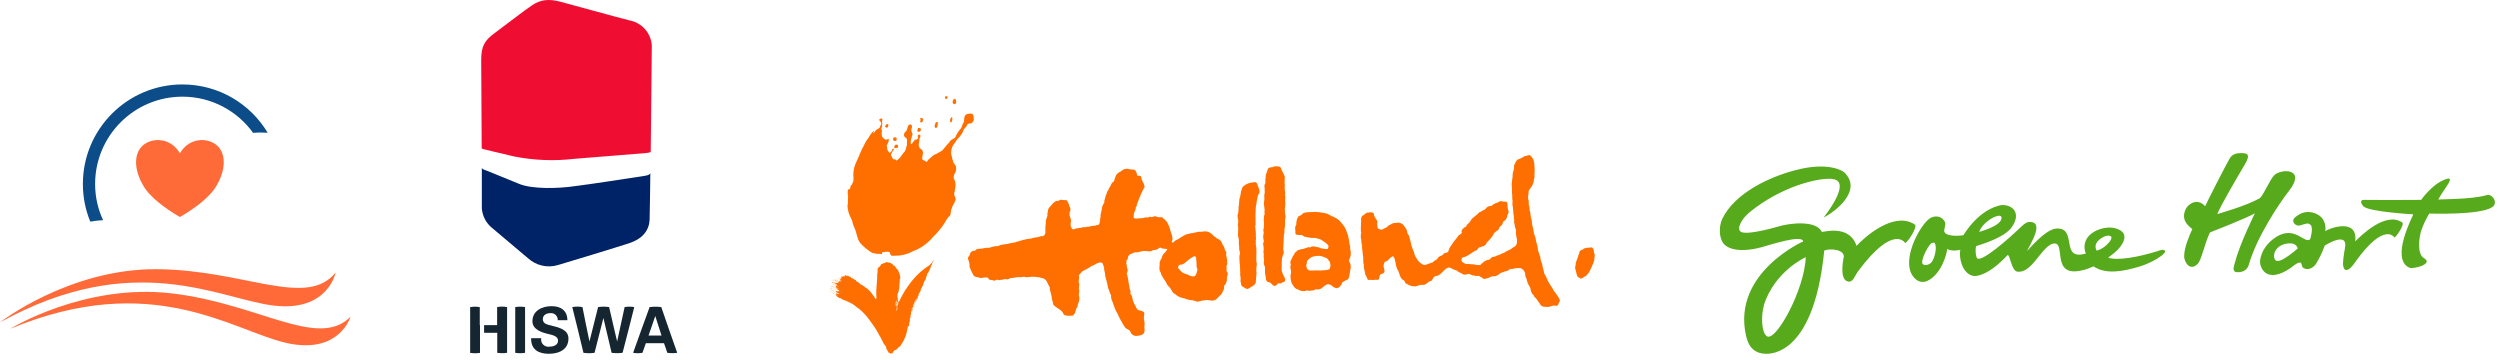
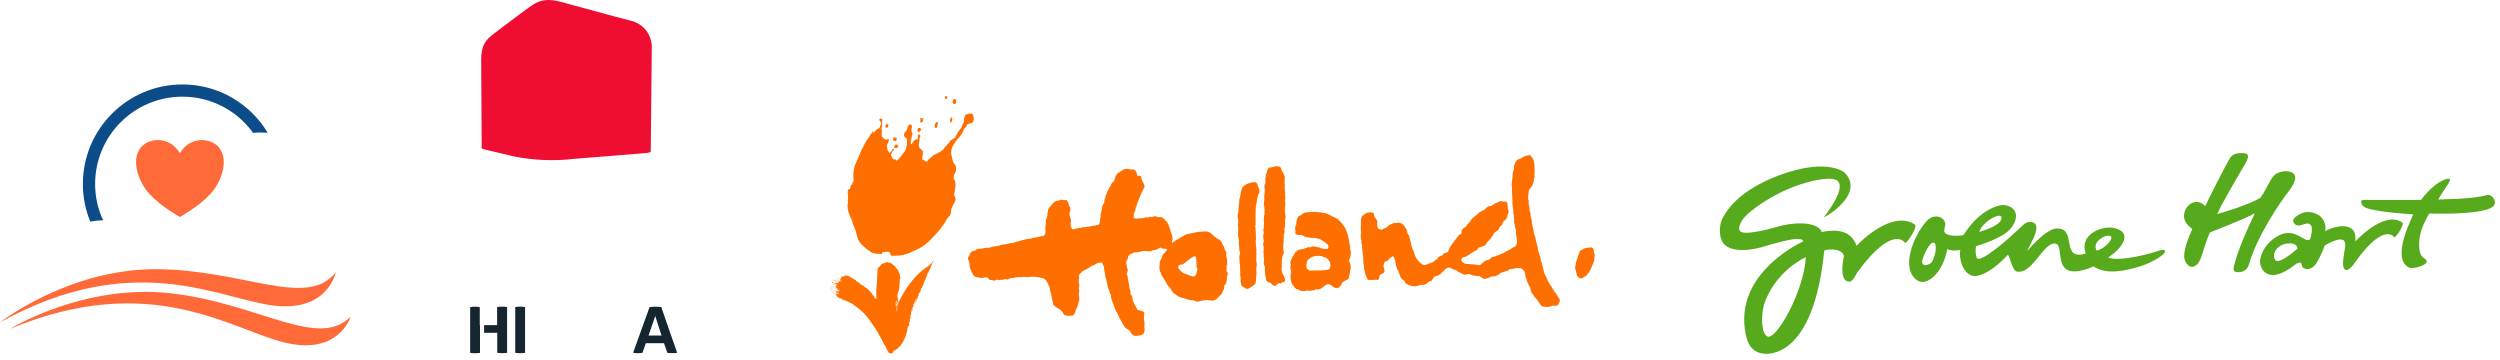
<svg xmlns="http://www.w3.org/2000/svg" xmlns:ns1="http://www.serif.com/" width="100%" height="100%" viewBox="0 0 340 49" version="1.1" xml:space="preserve" style="fill-rule:evenodd;clip-rule:evenodd;stroke-linejoin:round;stroke-miterlimit:2;">
  <g id="Logo-s" ns1:id="Logo's">
    <g>
      <g id="Laag_2">
        <g id="Laag_1-2">
          <path d="M65.51,20.157c-0,0 -0.067,-9.72 -0.067,-12.039c-0,-1.954 0.577,-2.685 1.79,-3.59c3.917,-2.935 3.599,-2.743 5.062,-3.763c1.232,-0.866 2.396,-0.943 4.023,-0.5c8.488,2.31 7.314,1.992 9.383,2.531c1.655,0.337 2.877,1.771 2.945,3.455c-0,1.309 -0.145,14.359 -0.145,14.359c0,-0 0,0.135 -0.538,0.192c-0.539,0.068 -7.738,0.616 -9.865,0.799c-2.704,0.318 -5.437,0.212 -8.113,-0.308c-2.81,-0.654 -3.744,-0.895 -4.119,-0.982c-0.366,-0.086 -0.356,-0.154 -0.356,-0.154Z" style="fill:#f00d32;fill-rule:nonzero;" />
-           <path d="M65.529,22.794l0,5.525c0.068,0.981 0.51,1.895 1.242,2.55l5.052,4.263c1.107,1.001 2.656,1.348 4.09,0.905c1.521,-0.452 8.007,-2.416 9.663,-2.964c1.655,-0.549 2.723,-1.598 2.771,-3.263c0.049,-1.665 0.097,-6.275 0.097,-6.275c-0,0 -0,0.26 -0.732,0.376c-9.191,1.415 -7.68,1.135 -9.672,1.424c-1.992,0.289 -5.591,0.433 -7.439,-0.327c-4.754,-1.954 -4.571,-1.857 -4.822,-1.954c-0.25,-0.096 -0.25,-0.26 -0.25,-0.26Z" style="fill:#026;fill-rule:nonzero;" />
          <path d="M71.409,47.98c-0.442,0.077 -0.895,0.077 -1.337,0l-0,-6.217c0.442,-0.077 0.895,-0.077 1.337,0l0,6.217Z" style="fill:#152631;fill-rule:nonzero;" />
-           <path d="M75.856,43.534c0.019,-0.51 -0.376,-0.934 -0.886,-0.953c-0.048,0 -0.106,0 -0.154,0.01c-0.491,-0 -0.991,0.26 -0.991,0.799c-0,0.654 0.606,0.75 1.145,0.885c0.943,0.241 2.339,0.51 2.339,1.761c-0,1.55 -1.347,2.079 -2.685,2.079c-1.338,-0 -2.435,-0.549 -2.387,-2.117l1.367,-0c-0.097,0.539 0.259,1.049 0.798,1.145c0.077,0.019 0.164,0.019 0.251,0.01c0.529,-0 1.241,-0.164 1.241,-0.828c0,-0.664 -0.885,-0.78 -1.424,-0.924c-0.866,-0.212 -2.06,-0.616 -2.06,-1.713c0,-1.424 1.309,-2.05 2.608,-2.05c1.309,0 2.146,0.654 2.146,1.906l-1.308,-0l-0,-0.01Z" style="fill:#152631;fill-rule:nonzero;" />
-           <path d="M81.341,41.763c0.501,-0.077 1.001,-0.077 1.502,0c-0,0.068 1.087,4.677 1.087,4.677c0,0 1.001,-4.609 1.02,-4.677c0.433,-0.077 0.876,-0.077 1.309,0c0,0.068 -1.559,6.14 -1.588,6.217c-0.491,0.068 -0.991,0.068 -1.492,0l-1.116,-4.735c0,0 -1.184,4.658 -1.203,4.735c-0.5,0.077 -1.01,0.077 -1.511,0c0,-0.077 -1.492,-6.14 -1.52,-6.217c0.461,-0.086 0.923,-0.086 1.385,0c0,0.087 0.953,4.677 0.953,4.677c-0.009,0.01 1.145,-4.6 1.174,-4.677Z" style="fill:#152631;fill-rule:nonzero;" />
          <path d="M86.105,47.98c0,-0.067 2.223,-6.159 2.242,-6.217c0.53,-0.067 1.059,-0.067 1.588,0c0,0.068 2.137,6.14 2.166,6.217c-0.443,0.068 -0.895,0.068 -1.348,0c0,-0.058 -0.452,-1.309 -0.452,-1.309l-2.464,0l-0.462,1.309c-0.413,0.077 -0.846,0.077 -1.27,0Zm3.859,-2.348l-0.847,-2.656l-0.914,2.656l1.761,-0Z" style="fill:#152631;fill-rule:nonzero;" />
          <path d="M67.608,41.763l-0,2.454l-1.771,0l0,1.04l1.79,-0l0,2.723c0.443,0.068 0.895,0.068 1.338,0l-0,-6.217c-0.452,-0.086 -0.914,-0.086 -1.357,0Z" style="fill:#152631;fill-rule:nonzero;" />
          <path d="M65.25,44.217l0,-2.444c-0.433,-0.087 -0.876,-0.087 -1.309,-0l0,6.217c0.443,0.067 0.895,0.067 1.338,-0l-0,-3.773l-0.029,0Z" style="fill:#152631;fill-rule:nonzero;" />
        </g>
      </g>
    </g>
    <path d="M125.606,39.269l0,0.069l0,-0.069m-0.416,0.728l-0.035,0c-0.017,0.018 -0.017,0.035 0,0.035l0.035,-0c0.017,-0 0,-0.035 0,-0.035m-1.231,3.331c-0,-0 -0.018,0.017 -0.018,0.052l0,0.052l0,-0.018c0,-0.017 0,0 0,0c0,0 0.018,0 0.018,-0.034c-0,-0.035 -0,-0.035 -0.018,-0.035l0,-0.035m-0.017,-0.121c-0,-0 -0.017,-0 -0.017,0.034l-0,0.035c-0,0 0.017,0 0.017,-0.035l-0,-0.034m-10.199,-2.966c-0,-0.018 -0.035,-0.035 -0.035,-0.052l-0,0.052l0.035,-0Zm-0.191,-1.822l-0.07,0c-0.017,-0.017 -0.034,-0.017 -0.052,-0.034l-0.052,-0l0,0.086l0.035,-0.034c0.017,0.017 0.035,0.017 0.052,0.017l0.087,0l-0,-0.035Zm-0.07,-0.19l0.035,0.034l0,-0.052l-0.035,0l0,0.018Zm-0.433,0.728l0.121,0.035l0,-0.035l-0.138,-0.052l0.017,0.052Zm0.121,0.104l-0.052,0l0.035,0.035l0.017,-0.035Zm0,-0.433l0.052,-0l-0.052,-0Zm0.104,0.364l-0.086,-0l0.034,0.035l0.191,0.069l0.052,-0.035l-0.052,-0.017l-0.139,-0.052Zm0.226,-0l-0.035,-0l0,0.017l0.017,0l0.018,-0.017Zm-0.035,-0.191l0.035,-0.035l-0.07,0l0.035,0.035Zm0.07,0.278l-0.07,-0l0.035,0.034l0.035,-0.034Zm-0,0.225l-0.07,0l0.035,0.035l0.035,-0.035Zm-0.053,0.069l-0.034,-0.017l-0.035,0l0.035,0.035l0.034,-0.018Zm0.018,0.174l0.035,-0.017l-0.07,-0l0,0.017l0.035,-0Zm-0.087,0.295l0.035,-0.035l-0.07,0l0.035,0.035Zm-0.035,-0.156l0.018,0.034l0.034,-0.034l-0.052,-0.035l0,0.035Zm-0.017,-0.07l0.035,0l-0.018,-0.052l-0.034,0l0.017,0.052Zm-0.104,-0.121l0.121,0.035l0,-0.018l-0.138,-0.052l0.017,0.035Zm0.121,-0.156l-0.034,-0.018l-0.035,0l0.035,0.035l0.034,-0.017Zm-0.052,-0.052l0.035,-0.035l-0.069,0l0.034,0.035Zm0,-0.469l0.035,0l-0.035,0Zm0.087,-0.104l-0.139,-0.034l0,0.034l0.122,0.035l0.017,-0.035Zm0,-0.156l0.069,0l-0.069,0Zm0.122,0.156l-0.07,0l0.052,0.035l0.191,0.069l0.035,0l-0.052,-0.034l-0.156,-0.07Zm-0,0.954l0.104,0.052l-0,-0.017l-0.122,-0.069l0.018,0.034Zm0.034,0.347l0.035,-0.034l-0.069,-0l0.034,0.034Zm0.139,-0.399c-0,-0.034 -0.017,0 -0.035,0c-0.017,0 0.035,0.035 0.035,0.035l-0,-0.035Zm-0.069,-0.642l-0.07,0l0.035,0.035l0.035,-0.035Zm-0.035,-0.069l0.035,0l-0.035,0Zm0.035,0.364l-0.087,0l0.035,0.035l0.052,-0.035Zm-0.087,-0.069l0.017,-0l0.035,-0.017l-0.035,-0l-0.017,0.017Zm0.035,0.347l-0.07,-0l0.035,0.035l0.035,-0.035Zm0.052,-0.625l0.034,-0.017l-0.034,0l-0,0.017Zm0.069,0.226l-0.156,-0c0.069,0.017 0.104,0.069 0.156,-0m-0.017,0.069l-0.035,0l0.035,0Zm0.017,0.104l-0.069,0l-0,0.035l0.069,0l-0,-0.035Zm-0.069,0.469l0.034,-0l-0.034,-0.018l-0,0.018Zm-0.035,0.138l0.035,-0.034l-0.07,-0l0.035,0.034Zm-0.035,0.122l0.035,0.035l0.035,-0.035l-0.035,-0.017l-0.035,0.017Zm0.035,0.104l-0.069,-0l0.034,0.035l0.035,-0.035Zm-0.052,-0.087l0.017,0.018l0.018,-0.018l-0.035,0Zm-0,-0.225l-0.035,-0l0.035,0.034l-0,-0.034Zm-0.087,-0.139l0.07,-0l-0.07,-0Zm-0.017,0.295l0.052,-0l-0.052,-0Zm-0.122,-0.122c-0.034,0 0,0.035 0,0.035l0.104,0.052l0.018,-0.017c-0.035,-0.035 -0.087,-0.07 -0.122,-0.07m-0.052,-0.312l0.035,-0.034l-0.035,-0.053l0,0.087Zm-0.017,0.26l-0.069,0l0.034,0.035l0.035,-0.035Zm-0.035,-0.329l0.035,-0.035l-0.035,-0.035l0,0.07Zm-0.052,0.208l-0.034,-0l0.034,0.035l0,-0.035Zm-0.052,-0l-0.156,-0.069l0,0.034l0.139,0.052l0.017,-0.017Zm0,-0.26l0,-0.035l-0.121,-0.069l-0,0.034l0.121,0.07Zm-0.26,0.087l-0.052,-0l0,0.034l0.035,0l0.017,-0.034Zm0,-0.191l0.035,-0.035l-0.07,0l0.035,0.035Zm0.121,-0l-0.069,-0l0.035,0.034l0.034,-0.034Zm0.018,-0.868l0.035,0l-0.035,-0.017l-0,0.017Zm0.173,0.764l-0.173,-0.07l-0.052,0l0.087,0.052l0.19,0.07l0,-0.035l-0.052,-0.017Zm-0.104,-0.607l0.035,-0l-0.035,-0.018l0,0.018Zm0.104,-0.469l0.035,-0.034l-0.069,-0l0.034,0.034Zm0.104,0.191l-0.052,0c-0.017,0.017 -0.034,0.052 -0.052,0.087l0,0.017l0.052,-0.035c0,0 0.035,0.07 0.052,0.104c0.018,0.035 0.087,0.018 0.087,0.018l0,-0.035l-0.069,-0.052l-0.018,-0.104Zm0.139,-0.156l-0.139,-0.052l0,0.035l0.104,0.034l0.035,-0.017Zm-0.087,-0.121l0.035,-0.035l-0.069,-0l0.034,0.035Zm0.087,-0.122l0.035,-0.017l-0.035,-0l0,0.017Zm0.052,0.156l0.035,-0.034l-0.07,-0l0.035,0.034Zm0.07,-0.104l0.034,-0.035l-0.069,0l0.035,0.035Zm0.034,0.139l0.035,-0.035l-0.069,0l0.034,0.035Zm0.087,-0l-0.035,0.017l-0.034,0l-0.052,0.035l0.069,0.087l-0,-0.07l0.052,0l0.035,-0.069l-0.035,-0Zm0.017,-0.122l0.035,-0.034l-0.069,-0l0.034,0.034Zm0,0.278l0.035,-0.035l-0.069,0l0.034,0.035Zm0.035,-0.087l-0,0.035l0.087,0.069l0.017,-0.034l-0.104,-0.07Zm0.017,0.104l-0.017,0.052l0.069,0l-0.052,-0.052Zm0.104,-0.086l-0.086,-0.052l-0,0.034l0.052,0.035l0.034,-0.017Zm0,-0.243l-0.069,-0l0.035,0.034l0.034,-0.034Zm-0.034,-0.122l0.034,0l-0.034,0Zm0.069,0.035l0.035,-0.035l-0.07,0l0.035,0.035Zm0.104,0.243l-0.069,-0.017l-0,0.052l0.069,0.034l0,-0.069Zm0,0.139l-0.035,-0l0,0.017l0.035,-0.017Zm0,-0.278l0.035,0l-0.035,0Zm0.07,-0.069l-0.07,-0l0.035,0.034l0.035,-0.034Zm-0.018,-0.035l0.035,-0.035l-0.069,0l0.034,0.035Zm0,0.243l0.035,-0l-0,-0.035l-0.052,0c-0,0 -0,0.035 0.017,0.035m0.139,-0.243l-0.104,0l0.035,0.035l0.017,-0l0.052,-0.035Zm-0.069,0.052l-0.035,0l0.035,0.035l0.017,-0l-0.017,-0.035Zm0.052,0.208l-0,0.018l0.034,-0.018l-0.034,0Zm0.034,-0.329l0.018,-0l-0.035,-0.018l0.017,0.018Zm0.052,0.19l-0.034,-0.017l-0.035,0l0.035,0.035l0.034,-0.018Zm0.018,-0.104l-0.035,0l0.017,0.018l0.018,-0.018Zm-0,-0.086l0.034,-0.035l-0.034,-0.017l-0.035,-0l0.035,0.052Zm0.104,-0.122l0.034,-0.034l-0.069,-0l0.035,0.034Zm-0,0.07l0.034,-0.035l-0.034,-0.017l-0.035,-0l0.035,0.052Zm0.086,-0.156l0.035,-0.018l-0.035,0.018l-0.034,-0.018l0.034,0.018Zm0.174,0.052c-0.017,0.017 -0.035,0.017 -0.052,0.017c-0,-0 -0.017,-0.052 -0,-0.052c0.017,-0.017 0.035,-0.017 0.052,-0l-0,0.035m-0.121,0.52c0.017,0.017 0.034,0.017 0.052,0.035c0.017,0.017 -0,0.034 -0,0.052c-0,0.017 -0,-0 -0.035,-0l-0.017,-0.052l-0,-0.018m-0.035,-0.173l-0.035,-0c-0.017,-0 -0.035,-0 -0.035,-0.035c0,-0.035 0.052,0 0.052,0l0,0.052m-0.138,1.665l-0.035,0c-0.017,0 0,-0.034 0,-0.052c0,-0.017 0.035,0 0.035,0c-0,0 0.017,0.018 -0,0.052m0.104,-1.578c0.017,-0 0.034,-0 0.034,0.017c0,0 0,0.035 -0.052,0c-0.052,-0.034 0,-0.034 0,-0.034m-0.242,1.231l-0.035,0c-0.017,0 -0,-0.035 -0,-0.052c-0,-0.017 0.035,0 0.035,0c-0,0 0.017,0.035 -0,0.052m-0.104,-0.382l-0.035,0.018c-0.017,-0 -0.017,-0.052 -0,-0.052c0.017,-0.018 0.035,-0.018 0.052,-0c-0,0.017 -0,0.017 -0.017,0.034m-0.07,0.174c0,-0 0.035,0.017 0.035,0.052c-0,0.017 0.017,0.035 -0,0.052c-0.017,0.017 -0.035,-0.035 -0.035,-0.035c-0.017,0 -0.035,-0.052 0,-0.069m-0.035,-0.26l0,0.139c0,0.017 -0.034,0.069 -0.034,0.069l-0,-0.069c-0,-0.035 0.017,-0.087 0.034,-0.122c0,-0.035 -0.034,-0.035 0,-0.052c0.018,0 0.018,0.017 0.035,0.035m-0.035,0.832l-0.052,0c0,0 -0.034,-0.017 -0.034,-0.034c-0,-0.018 0.034,-0.035 0.052,-0c0.017,0.017 0.017,0.034 -0,0.052m0.017,0.485l-0.035,0c-0.034,0 -0.034,-0.069 -0.052,-0.086c-0.017,-0.018 -0.034,-0 -0.017,-0.035l0.052,0.052c0,-0 0.052,0.035 0.052,0.069m7.91,1.128c-0,-0.035 -0.052,-0.104 -0.07,-0.122c-0.017,-0.034 0,-0.052 0.035,-0.034c0.017,-0 0.035,0.017 0.052,0.034c0.017,0 0,0.122 0.017,0.139l0,0.174c0,0.034 0.018,0.069 0,0.086c-0.017,0 -0.034,0.035 -0.034,0l-0,-0.277m0.069,-0.521c0.017,0 0.035,0.07 0.035,0.122l-0,0.139c-0,0.052 -0,0.034 0.017,0.034l0.07,0c0.017,-0.034 0.017,-0.069 -0,-0.121c-0,-0 -0,-0.069 0.017,-0.069c0.017,-0 -0,0.104 -0,0.121c-0,0.017 0.035,0.069 0.035,0.087c-0,0.017 -0,0.086 -0.018,0.173c-0.017,0.07 0,0.052 -0.052,0.07c-0.052,0.017 0,0.19 0,0.208c0,0.017 0.035,-0 0.035,-0l-0,0.225c-0,0 -0,-0.017 -0.035,-0.052c-0.035,-0.017 -0.017,-0.139 -0.052,-0.156c-0.017,-0.017 -0.017,-0.035 -0.035,-0c-0.017,0.035 0,0.069 0,0.104c0,0.035 -0.034,0.017 -0.034,0.017l-0,-0.156c-0.018,-0.069 -0.018,-0.138 -0,-0.208c-0,-0.017 0.052,0 0.052,-0.052c-0,-0.052 -0.035,-0.035 -0.052,-0.035l-0,-0.104c-0.018,-0.034 -0.018,-0.069 -0.035,-0.104c0.017,-0.086 0.035,-0.156 0.052,-0.243m0.035,1.18c-0,-0 0.052,-0.035 0.052,-0.052c0.017,-0.035 -0.035,-0.069 -0,-0.104c0.035,-0.035 0.017,-0.035 0.052,-0c0.017,0.052 0.035,0.104 0.017,0.156c0,0.052 -0.017,0.121 -0.034,0.173c-0.035,0.07 -0,0.139 -0.035,0.157c-0.035,-0 -0,-0.087 -0.018,-0.139c-0.017,-0.052 0,-0.156 -0.034,-0.191m2.116,0.069c-0,0 -0.035,0 -0.052,-0.034c-0.017,-0.035 0.052,-0.052 0.069,-0.07c0.018,-0.017 0,0 0,-0.052l0.018,0c0.017,0 -0,0.07 -0,0.104c-0,0.035 0.034,0.035 -0,0.122c-0.035,0.086 -0.052,0.069 -0.07,0.069c-0.034,0 0.035,-0.121 0.035,-0.139m0.225,-0.815c0,0 0.035,-0.035 0.07,-0.087c0.034,-0.052 -0,-0.104 0.034,-0.104c0.035,0 0,0.122 -0.034,0.156c-0.018,0.035 -0.052,0.052 -0.07,0.035m0.209,-0.468c-0,-0.035 0.104,-0.035 0.121,-0.07c0.017,-0.052 0.052,-0.121 0.104,-0.121c0.052,-0 -0.017,0.087 -0.035,0.104c-0.017,0.069 -0.052,0.121 -0.104,0.156c-0.052,0.035 -0.052,0.104 -0.069,0.07c-0.035,-0.018 -0.017,-0.105 -0.017,-0.139m-2.377,0.399c-0.017,-0 0.018,-0 0.035,-0c0.017,-0 -0,-0.07 0.017,-0.104c0.018,-0.035 0,-0.104 0.035,-0.104c0.035,-0 0.035,0.121 0.052,0.138l-0,0.052c-0,0.018 -0.052,0 -0.069,0.035c-0.018,0.035 -0.035,0 -0.052,0m-7.164,-3.643c-0.035,0.053 -0.087,0 -0.122,0.053c-0.069,-0.122 -0.138,0.086 -0.173,-0.035c-0.052,0.069 -0.104,-0 -0.173,-0c-0.018,0.087 -0.053,0.173 -0.053,0.277l-0.052,-0.069c0.035,0.035 0,0.104 -0.052,0.104c0,0.017 -0.017,0.052 -0.034,0.069l-0.018,0l0,0.018l0.018,-0c-0,0.034 -0,0.052 0.034,0.069l-0.086,0l0.052,0.052c0.052,0.087 -0,0.139 -0,0.226c-0.035,-0 -0.07,-0 -0.087,-0.035c-0.017,-0.035 0.069,-0.052 0.069,-0.087c-0.104,0 -0.173,0.104 -0.242,0.156l-0.07,-0.069l-0.052,0.087l-0.087,-0.035c0.087,0.069 0.226,0.069 0.313,0.156c-0.156,-0.035 -0.278,0.052 -0.434,-0.035l0.035,0.035c-0,0.035 -0.035,0.052 -0.052,0.07l-0,-0.018c-0,-0.035 -0.052,-0.052 -0,-0.069l-0.052,-0.052l-0.018,0.104l-0.139,-0c0.018,0.121 0.139,-0 0.174,0.121c0.139,-0.086 0.104,0.122 0.208,0.139l-0.035,0.017c0,0 -0.034,-0.017 -0.034,-0.034l-0.035,-0c0,0.034 0,0.086 0.035,0.104l-0.035,0.017l-0.035,0c-0.017,0 0,0 0,0l-0.034,0l0.017,0.017l-0,-0.017c-0,0.035 0.017,0.052 0.035,0.069c-0,0.07 -0.087,0.053 -0.087,0.087l0.017,0c0.035,0.035 0.052,0.035 0.087,0l0.035,0.035l-0.052,0.035c-0.052,0.208 0.208,0.052 0.225,0.208c-0.017,0.086 -0.052,-0 -0.087,0.086c-0.034,0.087 0.052,-0.034 0.052,0.035c0.053,0 0.087,0.035 0.139,0.052l0,-0.035c0,-0.017 0.035,0 0.035,0c0.017,0 0.052,0.053 0.052,0.087l0.035,0l-0,0.035c-0.052,0.035 -0.156,-0 -0.208,0.035c-0.035,0.034 -0.157,-0.035 -0.278,-0.035l-0,0.052c-0,-0 -0.035,-0 -0.052,-0.017l-0,0.034c0.069,0 0.087,0.035 0.087,0.087l-0,0.017l0.017,0c0,0.035 0.035,0.052 0.087,0c0.034,0.087 0.156,0.087 0.243,0.139c0.069,0.052 0.052,0.035 0.052,0.07c-0.087,0.017 -0.191,-0 -0.261,-0.053c-0.104,0.122 -0.086,-0.121 -0.173,-0.034c0.052,0.034 0.069,0.104 0.035,0.156c-0,0.017 -0.018,0.017 -0.035,0.035l-0.052,-0.052c0.017,-0 -0,0.052 -0,0.069c-0,0.017 0.087,-0.035 0.104,0.017c-0.087,0.122 0.087,0.122 0.087,0.226c0.052,0.052 0.121,0.087 0.191,0.104c0.086,0.104 0.208,0.139 0.329,0.139c0.156,-0 0.087,0.208 0.243,0.173c0.087,-0.087 0.087,0.087 0.191,0.052c0.052,0.104 0.191,0 0.225,0.104l0.052,0c0.035,0.035 0.104,0.018 0.087,0.087c0.104,-0.017 0.226,0.035 0.295,0.104c0.364,0.139 0.676,0.347 0.971,0.607c1.128,0.729 1.908,1.891 2.637,2.966c0.156,0.208 0.243,0.468 0.399,0.659c0.086,0.295 0.312,0.469 0.399,0.746c0.138,0.243 0.26,0.503 0.381,0.746c0.139,0.121 0.26,0.295 0.295,0.486c0.035,0.086 0,0.19 0.087,0.26l0.035,-0.017c0.034,0.138 0.086,0.26 0.19,0.381l0.087,0.104c0.104,-0.156 0.121,0.122 0.174,0.07c0.034,-0.052 0.069,-0.052 0.121,-0.07c0.052,-0.017 0.052,0.035 0.035,0.087c0.017,-0.069 0.086,-0.069 0.138,-0.087c0.052,-0.139 0.122,-0.277 0.226,-0.381l0.087,-0c0.121,-0.087 0.329,-0.157 0.399,-0.313c0.173,-0.121 0.26,-0.26 0.433,-0.381c0,-0.104 0.052,-0.191 0.139,-0.243c0.399,-0.642 0.659,-1.353 0.746,-2.099c0.121,-0.087 -0.035,-0.208 0.069,-0.312c0.018,0.052 0.035,0.121 0.07,0.173c0.069,-0.173 0.104,-0.347 0.086,-0.52l-0.034,-0c-0.035,-0.052 0.034,-0.069 0.052,-0.121c-0,0.034 0.034,0.052 0.034,0.086c0.035,-0.173 0.052,-0.347 0.035,-0.52c0,-0.052 0,-0.121 0.069,-0.104l0,-0.035c-0.034,-0.069 -0.017,-0.156 0.018,-0.208c0.121,0.035 0.034,0.173 0.087,0.26l-0,-0.034c0.034,-0.087 -0.018,-0.139 -0,-0.261l-0.053,0.035c-0.086,-0.052 0,-0.156 -0.034,-0.225l0.052,0.034c0.035,-0.034 -0.035,-0.034 -0,-0.069l0.035,-0.035c-0.035,-0.139 -0.018,-0.295 0.034,-0.433l0.035,0.034c0.035,-0.052 -0,-0.139 0.052,-0.173l0.087,0.086c0.034,-0.086 -0,-0.208 -0,-0.277c-0,-0.069 -0.035,-0.104 -0,-0.191c0.156,-0.139 -0.035,-0.347 0.138,-0.468c0.052,0.069 0,0.173 -0.034,0.243c-0.035,0.069 -0.035,0.208 0.052,0.156c-0,-0.052 0.017,-0.122 -0.035,-0.156c0.035,-0.035 0.035,-0.139 0.104,-0.07c-0.017,-0.069 0.017,-0.173 0,-0.26c0.035,-0.035 0,-0.156 0.087,-0.121c0.017,-0 -0,0.052 -0,0.086l0.035,-0.017c-0,-0.035 -0,-0.069 -0.018,-0.087l-0.017,0c-0.052,-0.034 -0.017,-0.069 -0.035,-0.104c0.122,-0.086 0.122,-0.277 0.26,-0.347l-0.017,0c0.035,-0.034 0.035,-0.086 0.087,-0.086l0.017,0.034c-0.087,0.174 -0.191,0.313 -0.277,0.469c-0,-0 0.034,-0 0.052,0.017c0.104,-0.121 0.121,-0.312 0.225,-0.434c0.035,-0.017 0.052,-0.052 0.069,-0.086c-0.069,-0.104 0.035,-0.174 0.035,-0.278c0.122,-0.035 0,-0.191 0.122,-0.26l-0.018,-0c-0.034,-0 0,-0.035 -0.034,-0.035c0.069,-0.069 0.052,-0.173 0.138,-0.208c0.035,0.052 0,0.087 -0.017,0.139c0.087,-0.035 -0,-0.122 0.087,-0.156l-0.052,-0c-0,-0.035 0.017,-0.035 0.034,-0.07l0,0.035l0,-0.052c0,-0.035 0,-0.104 0.07,-0.087c0.069,0.018 -0,0.052 0.034,0.07c0,-0.052 0,-0.104 0.018,-0.139c-0.035,-0.087 -0.018,-0.191 0.034,-0.278l0.035,0c-0.035,-0.086 0.087,-0.069 0.087,-0.138c-0,-0.07 -0,-0.157 0.035,-0.174l0.017,0.035l0.087,-0.156c0.052,-0.052 -0,-0.174 0.069,-0.208c0,-0.139 0.121,-0.209 0.104,-0.347c0.104,-0.104 0.191,-0.226 0.208,-0.382l0.018,0.035c-0.018,-0.087 -0,-0.174 0.052,-0.243l0.017,0.035c-0.087,-0.104 0.069,-0.174 0.087,-0.261c-0.035,-0.017 -0.07,-0.086 -0,-0.121l0.017,0.052c0.035,-0.052 0,-0.104 0,-0.139c0.052,-0.052 0.087,-0.138 0.174,-0.156c-0.035,-0.052 0.017,-0.121 0.052,-0.173c-0.035,-0.052 0.052,-0.104 0.086,-0.139c-0.017,-0.104 0.07,-0.139 0.087,-0.243c0.017,-0.104 0.104,-0.173 0.156,-0.26c0,-0.035 -0.052,0.087 -0.087,-0c0.035,-0.104 0.104,-0.191 0.174,-0.26c-0.035,-0.26 0.243,-0.382 0.26,-0.659c-0.173,0.277 -0.382,0.52 -0.607,0.728c-0.867,0.555 -1.648,1.232 -2.29,2.03c-0.902,1.092 -1.613,2.307 -2.133,3.625l-0.035,-0c-0.017,-0.174 -0.017,-0.347 0,-0.521l0.052,-0.086c0.018,0.052 0,0.121 0.035,0.173c0.017,-0.139 0.139,-0.208 0.121,-0.381c-0.104,-0.035 0.035,-0.209 0,-0.313c-0.034,0.035 -0.034,0.07 -0.052,0.104l-0.034,0c0.034,-0.034 -0,-0.121 0.052,-0.138l-0,-0.07l-0.035,0.035c-0.035,-0.191 -0.035,-0.382 -0,-0.572c-0,-0 -0,0.017 0.017,-0l0,-0.07c0.07,-0.035 0.052,-0.139 0.104,-0.191c0,-0.086 0.018,-0.173 0.052,-0.243c0,-0.104 0.052,-0.225 0.07,-0.329c-0.052,-0.382 0.086,-0.729 0.052,-1.162l0.086,-0.104c-0.017,-0.226 -0.069,-0.469 -0.138,-0.694c-0.035,-0.139 -0.156,-0.243 -0.139,-0.382c-0.139,-0.191 -0.416,-0.347 -0.451,-0.607c-0.191,0 -0.295,-0.173 -0.382,-0.295l-0.034,0.035c-0.208,-0.278 -0.434,-0.139 -0.694,-0.278c-0.104,-0.086 -0.139,0.07 -0.191,0.122c-0.104,-0.139 -0.121,0.104 -0.243,0.017c-0.034,0.104 -0.191,-0.017 -0.173,0.122c-0.295,-0.035 -0.191,0.295 -0.434,0.381c-0.381,0.226 -0.139,0.659 -0.277,1.006c0.034,1.058 -0.209,2.03 -0.104,3.088c-0,0.087 -0,0.225 -0.053,0.295c-0.225,-0.07 -0.173,-0.382 -0.381,-0.469c-0.243,-0.416 -0.555,-0.763 -0.937,-1.04l-0.052,-0c-0.087,-0.122 -0.225,-0.139 -0.295,-0.261l-0.052,0c-0.104,-0.19 -0.399,-0.104 -0.468,-0.346c-0.121,-0.018 -0.191,-0.191 -0.312,-0.209c-0,-0.121 -0.104,-0.034 -0.174,-0.086c-0.069,-0.052 -0.069,-0.104 -0.034,-0.087c-0.035,-0.035 -0.07,-0.174 -0.139,-0.087c-0.104,0 -0.104,-0.139 -0.156,-0.173l-0.052,0.052c-0.07,-0.07 -0.139,-0.156 -0.208,-0.139c-0.07,0.035 -0.174,-0.087 -0.174,-0.173c-0.017,-0.018 -0.052,-0.018 -0.069,-0c-0.087,-0.018 -0.208,-0 -0.226,-0.139l-0.017,0.034c-0.035,-0.034 -0.07,-0.052 -0.087,-0.086c-0.052,0.104 -0.139,-0 -0.191,0.069c-0.034,-0.035 -0.034,-0.087 -0.069,-0.121c-0.087,0.052 -0.174,-0 -0.208,-0c-0.035,-0.018 -0.052,-0.035 -0.052,-0.07m-1.093,1.596l-0,0.017l0.035,0l-0.035,-0.017Zm0.225,0.538l-0.104,-0l0.035,0.035l0.017,-0.018l0.052,-0.017Zm-0.052,-0.087l0.035,-0.035l-0.069,0l0.034,0.035Zm-0.086,0.035l0.069,-0l-0.069,-0Zm-0.018,-0.122l0.035,0.035l0.035,-0.035l-0.07,0Zm6.939,-21.959c0.138,-0.069 0.086,-0.26 0.104,-0.382c0.017,-0.121 -0.226,-0.086 -0.295,-0.034c-0,0.121 -0.174,0.173 -0.122,0.312c0.052,0.139 0.191,0.104 0.313,0.104m1.248,1.474c-0.052,-0.191 -0.242,-0.121 -0.381,-0.138c-0.122,0.069 -0.087,0.208 -0.104,0.329c-0.018,0.122 0.208,0.174 0.347,0.156c0.138,0 0.121,-0.208 0.138,-0.347m0.139,1.232c0.035,-0.07 0.087,-0.139 0.052,-0.208c-0.034,-0.174 -0.208,-0.208 -0.347,-0.156c-0.069,0.034 -0.138,0.121 -0.156,0.208c-0.034,0.086 -0.034,0.208 0.052,0.243c0.139,-0.018 0.278,0.052 0.399,-0.087m3.14,-2.515c-0.035,-0.156 -0.278,-0.174 -0.382,-0.087c-0.052,0.121 -0.087,0.243 -0.087,0.382c0.052,0.121 0.209,0.104 0.295,0.086c0.156,-0.086 0.226,-0.243 0.174,-0.381m0.277,-1.058c0.018,-0.122 0.104,-0.295 0,-0.382c-0.052,0 -0.173,0.035 -0.225,-0.052c-0.035,-0.035 -0.087,-0.017 -0.122,0.017c-0.017,0.018 -0.017,0.035 -0.017,0.07c0.156,0.173 -0.121,0.399 0.104,0.555c0.104,-0.035 0.208,-0.104 0.26,-0.208m2.064,0.208c-0.052,-0.174 -0.242,-0.07 -0.329,-0c-0.052,0.225 -0.26,0.52 -0.017,0.711c0.381,0.035 0.225,-0.468 0.346,-0.711m1.18,-3.226c0.121,-0.053 0.087,-0.191 0.104,-0.295c-0,-0.104 -0.139,-0.087 -0.225,-0.087c-0.122,0.052 -0.087,0.173 -0.105,0.277c-0.017,0.087 0.139,0.105 0.226,0.105m0.78,2.567c-0.121,-0.208 -0.225,0.052 -0.294,0.138c-0.035,0.157 -0.035,0.313 -0,0.469c0.069,0.017 0.138,-0 0.173,-0.052c0.139,-0.139 0.069,-0.365 0.121,-0.555m0.521,-2.151c-0.035,-0.156 -0,-0.399 -0.226,-0.434c-0.19,0.035 -0.208,0.243 -0.277,0.382c-0,0.104 0.035,0.208 0.104,0.277c0.052,0.052 0.121,0.087 0.191,0.07c0.138,-0.035 0.19,-0.174 0.208,-0.295m2.394,2.48c-0.053,-0.26 0.017,-0.572 -0.139,-0.78c-0.156,-0.226 -0.503,-0.104 -0.711,-0.07c-0.573,0.087 -0.417,0.746 -0.538,1.162c-0.226,0.243 -0.191,0.608 -0.416,0.85c-0.313,0.347 -0.555,0.729 -0.729,1.163c-0.243,0.277 -0.676,0.294 -0.798,0.676c-0.277,0.278 -0.538,0.572 -0.78,0.885c-0.243,0.381 -0.694,0.468 -1.024,0.711c-0.399,0.087 -0.659,0.468 -0.988,0.694c-0.122,0.104 -0.174,0.294 -0.33,0.381c-0.173,-0.191 -0.416,-0.191 -0.572,-0.381c-0.035,-0.486 0.329,-1.041 -0.139,-1.353c-0.59,-0.295 -0.208,-1.024 -0.208,-1.509c0.086,-0.104 0.121,-0.226 0.104,-0.347c-0.035,-0.087 -0.104,-0.139 -0.208,-0.139c-0.347,0.104 0.034,0.416 -0.174,0.572c-0.069,0.104 -0.208,0.139 -0.329,0.104c-0.191,0.174 -0.278,0.382 -0.451,0.59c-0.035,0 -0.104,0 -0.104,0.052c-0.035,-0.035 -0.035,-0.087 -0.053,-0.121c0,-0.347 0.07,-0.677 0.174,-1.006c0.191,-0.26 -0.069,-0.486 -0.087,-0.729c-0.034,-0.243 0.191,-0.503 0.035,-0.746c-0.087,-0.086 -0.208,-0.104 -0.312,-0.069c-0.382,0.243 -0.156,0.833 -0.642,1.058c-0,0.156 -0.139,0.278 -0.069,0.468c0.069,0.174 0.19,0.226 0.294,0.313c0.174,0.173 0.087,0.399 0.087,0.624c0.035,0.208 0,0.416 -0.087,0.607c-0.052,0.087 0.035,0.226 -0.086,0.295c-0,0.121 -0.104,0.191 -0.122,0.295c-0.243,0.225 -0.381,0.52 -0.59,0.746c-0.086,0.052 -0.052,0.191 -0.173,0.173c-0.069,0.174 -0.277,0.226 -0.399,0.33c-0.052,-0.035 0,-0.087 -0.035,-0.122c-0.052,-0.052 -0.121,-0.086 -0.208,-0.069c-0.086,0.139 -0.086,-0.087 -0.173,-0.035c-0.139,-0.138 -0.139,-0.312 -0.26,-0.468c-0.104,-0.139 0.104,-0.347 0.156,-0.52c0.052,-0.174 0.312,-0.243 0.173,-0.399c-0.035,-0.035 -0.104,-0.035 -0.139,0.017l-0.017,0.017c-0.069,0.208 -0.191,0.399 -0.382,0.538c-0.138,-0.139 -0.26,-0.312 -0.329,-0.503c-0.035,-0.156 -0,-0.33 -0.069,-0.399c-0.018,-0.121 0.052,-0.191 0.069,-0.295c0.173,-0.208 0.243,-0.485 0.191,-0.746c-0.104,0.035 -0.208,0.087 -0.313,0.122c-0.086,0.034 -0.19,-0 -0.225,-0.087c-0.173,-0.035 -0.191,-0.225 -0.347,-0.278c-0.087,-0.294 -0.087,-0.607 0,-0.901l-0.052,-0c-0.104,-0.174 0,-0.382 0.052,-0.538c-0.035,-0.156 0.052,-0.382 0,-0.538c-0.052,-0.173 0.069,-0.26 0.035,-0.416c-0.035,-0.052 -0.087,-0.104 -0.156,-0.122c-0.104,0 -0.191,0.035 -0.261,0.122c-0.052,0.173 0.122,0.243 0.209,0.381c0.19,0.261 -0.122,0.451 -0.139,0.694c-0.035,0.122 -0.174,0.139 -0.243,0.208c-0.278,0.087 -0.451,0.382 -0.59,0.607c-0.156,-0.086 0.052,-0.19 0.035,-0.312l-0.052,0c-0.052,0.035 -0.069,0.122 -0.139,0.122c-0.225,0.26 -0.433,0.555 -0.59,0.867c-0.399,0.434 -0.572,1.041 -0.902,1.561c-0.242,0.624 -0.52,1.232 -0.797,1.839c-0.226,0.503 -0.33,1.058 -0.33,1.613c0.035,0.295 0.035,0.59 -0,0.867c-0,0.069 -0.104,0.104 -0.087,0.174c-0.086,0.069 -0.017,0.208 -0.104,0.242c-0.243,0.104 -0.156,0.382 -0.277,0.59l-0.087,0.07c-0.069,0.034 -0.139,0.017 -0.174,-0.053c-0.017,0.087 -0.017,0.157 0,0.243c-0.069,0.087 -0.034,0.208 -0.034,0.313c0.069,0.121 -0.035,0.346 0.069,0.485c-0.069,0.122 0,0.295 -0.035,0.451c-0.017,0.174 -0.017,0.364 0,0.538c-0.034,0.017 0,0.087 -0.069,0.087c0,0.693 0.191,1.37 0.538,1.96c-0,0.121 0.121,0.225 0.121,0.347c0.052,0.277 0.139,0.537 0.26,0.78c0.417,0.815 0.33,1.821 1.128,2.463c0.399,0.382 0.832,0.729 1.301,1.006c0.277,0.087 0.555,0.139 0.85,0.156c0.173,-0.069 0.347,0.052 0.503,0.035c-0.052,-0.069 0.104,-0.139 -0,-0.208c0.156,-0.156 0.312,-0 0.468,-0.122c0.208,0 0.486,-0.034 0.642,0.122c-0.122,0.173 0.104,0.277 0.173,0.416l0.486,0c0.815,0.018 1.63,-0.173 2.359,-0.572c0.885,-0.312 1.682,-0.815 2.342,-1.475c0.173,-0.138 0.312,-0.312 0.451,-0.485c0.624,-0.59 1.179,-1.249 1.63,-1.978c0.139,-0.277 0.312,-0.555 0.52,-0.798c0.434,-0.208 0.174,-0.832 0.434,-1.162c0.069,-0.381 0.347,-0.624 0.434,-0.971c0.173,-0.295 -0.035,-0.607 -0.139,-0.867c0.104,-0.729 0.416,-1.561 -0.052,-2.186c-0.017,-0.191 0.017,-0.399 0.087,-0.572c0.208,-0.295 0.295,-0.659 0.225,-1.006c0,-0.278 -0.347,-0.434 -0.381,-0.729c-0.139,-0.329 -0.157,-0.694 -0.278,-1.041c-0.035,-0.416 0.069,-0.849 0.295,-1.214c0.191,-0.243 0.364,-0.485 0.503,-0.746c0.364,-0.329 0.659,-0.745 0.867,-1.179c0,-0.312 0.382,-0.434 0.451,-0.711c0.087,-0.278 0.347,-0.295 0.573,-0.312c0.173,-0.053 0.312,-0.191 0.346,-0.382m30.321,20.815c-0.07,0.138 -0.139,0.399 -0.365,0.381c-0.416,0.035 -0.746,-0.243 -1.11,-0.347c-0.451,-0.052 -0.728,-0.485 -1.023,-0.815c-0,-0.191 0.104,-0.347 0.26,-0.434c0.382,0.07 0.676,-0.26 0.954,-0.468c0.295,-0.277 0.624,-0.503 0.989,-0.676c0.086,-0.018 0.138,0.052 0.208,0.086c0.121,0.139 -0,0.382 0.087,0.521c-0.035,0.173 0.052,0.295 -0,0.451c0.052,0.138 -0,0.312 0.034,0.451c0.226,0.312 0,0.572 -0.034,0.85m4.093,-0.347c0.017,-0.226 0.017,-0.451 0,-0.677c0.069,-0.052 0,-0.139 0.069,-0.191c0.07,-0.052 0.052,-0.225 -0.017,-0.312c0,-0.052 0.017,-0.104 0.052,-0.139c0,-0.052 0,-0.104 -0.017,-0.138c-0,-0.347 -0.226,-0.642 -0.104,-1.024c-0,-0.173 -0.191,-0.295 -0.226,-0.485c-0.034,-0.174 -0.086,-0.261 -0.121,-0.399c-0.139,-0.07 -0.087,-0.209 -0.208,-0.295c-0.052,-0.312 -0.261,-0.555 -0.555,-0.694c-0.052,-0.035 -0.104,-0 -0.139,-0.052c-0.122,-0.087 -0.26,-0.26 -0.416,-0.295c-0.191,-0.243 -0.434,-0.451 -0.712,-0.59c-0.242,-0.104 -0.503,-0.121 -0.745,-0.086c-0.053,0.034 -0.139,-0.018 -0.174,0.034c-0.225,-0.017 -0.451,0 -0.676,0.035c-0.174,0.069 -0.365,0.104 -0.573,0.121c-0.052,0.07 -0.173,0 -0.225,0.052c-0.174,0.018 -0.347,0.07 -0.521,0.122c-0.19,-0.035 -0.277,0.156 -0.451,0.156c-0.225,0.191 -0.503,0.26 -0.728,0.468c-0.035,0.087 -0.174,0.035 -0.208,0.122c-0.295,0.034 -0.434,0.381 -0.694,0.416c-0,-0.087 -0.087,-0.121 -0.035,-0.208c0.139,-0.226 0.052,-0.503 0.035,-0.746c-0.104,-0.208 -0.139,-0.434 -0.226,-0.642c-0.086,-0.399 -0.225,-0.78 -0.433,-1.127c0.034,-0.087 -0.052,-0.104 -0.087,-0.174c-0.208,-0.034 -0.191,-0.329 -0.416,-0.347c-0.139,-0.347 -0.555,-0.173 -0.833,-0.243c-0.017,-0.086 -0.121,-0.086 -0.173,-0.052c-0.191,-0.156 -0.417,0 -0.59,0.07c-0.104,-0.052 -0.208,-0.07 -0.312,-0.052c-0.174,0.156 -0.434,0.034 -0.625,0.087c-0.381,0.19 -0.867,0.052 -1.249,0.173c-0.069,-0.087 -0.19,-0.052 -0.294,-0.104l0.034,-0.659c0.07,-0.07 0.122,-0.174 0.104,-0.278c0.243,-0.139 0,-0.537 0.278,-0.642c-0.052,-0.381 0.225,-0.572 0.26,-0.902c0.208,-0.537 0.451,-1.058 0.711,-1.578c0.035,-0.087 0.174,-0.139 0.104,-0.243c-0.052,-0.034 -0.017,-0.104 -0.069,-0.156c0.035,-0.208 -0.156,-0.312 -0.191,-0.486c-0.035,-0.086 -0.104,-0.156 -0.104,-0.242c-0.104,-0.122 -0.035,-0.313 -0.121,-0.434c-0.105,-0.208 -0.382,-0.069 -0.521,-0.139c-0.052,-0.312 -0.121,-0.676 -0.416,-0.815c-0.208,-0 -0.416,-0.017 -0.625,-0.052c-0.173,-0.052 -0.346,-0.087 -0.537,-0.052l-0.035,0.017c-0.347,0.018 -0.572,0.364 -0.885,0.469c-0.433,0.26 -0.52,0.745 -0.659,1.196c-0.173,0.104 -0.329,0.278 -0.416,0.469c-0,0.034 -0,0.069 -0.035,0.086c0,0.087 -0.069,0.139 -0.104,0.191c-0.104,0.156 -0.173,0.312 -0.243,0.486c-0.086,0.104 -0.156,0.208 -0.19,0.347c0.052,0.173 -0.157,0.243 -0.139,0.416c-0.07,0.052 -0,0.156 -0.07,0.226c0,0.208 -0.19,0.381 -0.104,0.624c0,0.035 -0.052,0.069 -0.052,0.121c-0.208,0.278 -0.312,0.608 -0.312,0.937c-0.087,0.07 -0.035,0.191 -0.052,0.295c-0.052,0 -0.035,0.069 -0.035,0.104c-0.121,0.191 -0.052,0.451 -0.086,0.677l-0.035,0.034c-0,0.226 -0.035,0.451 -0.087,0.677c-0.052,0.104 -0.086,0.225 -0.208,0.26c-0.243,-0.035 -0.399,0.173 -0.659,0.087c-0.052,0.069 -0.156,-0 -0.226,0.052c-0.121,0.017 -0.225,0.052 -0.346,0.086c-0.174,0 -0.347,0.018 -0.521,0.087c-0.347,-0.087 -0.503,0.122 -0.832,0.087c-0.052,0.069 -0.156,-0 -0.226,0.052c-0.243,-0.035 -0.381,0.191 -0.642,0.139c-0.052,-0.07 -0.156,-0.122 -0.156,-0.208c-0.208,-0.295 -0.104,-0.642 -0.069,-0.954c-0.018,-0.209 -0.07,-0.417 -0.156,-0.608c-0.07,-0.208 -0.07,-0.433 -0,-0.641c0.069,-0.035 0.017,-0.139 0.086,-0.174c0,-0.225 -0.069,-0.433 -0.173,-0.624c0,-0.122 -0.087,-0.208 -0.087,-0.312c-0.138,-0.139 -0.104,-0.382 -0.312,-0.451c-0.087,-0 -0.191,-0.035 -0.26,0.017c-0.122,-0.07 -0.312,-0 -0.434,-0.087c-0.208,0.035 -0.399,0.243 -0.624,0.174c-0.226,0.086 -0.434,0.242 -0.59,0.433c-0.191,0.312 -0.624,0.538 -0.59,0.989c-0.017,0.104 -0.034,0.208 -0.086,0.295c0.138,0.468 -0.295,0.746 -0.191,1.197c-0.07,0.399 -0.087,0.815 -0.07,1.214c0.035,0.139 0,0.295 -0.069,0.416c-0.035,0.156 -0.173,0.174 -0.278,0.26c-0.052,0 -0.104,-0.034 -0.121,0c-0.156,-0.052 -0.225,0.07 -0.382,0.07l-0.312,0.086c-0.173,-0.052 -0.277,0.087 -0.433,0.052c-0.139,0.035 -0.278,0.087 -0.399,0.122c-0.209,-0 -0.417,0.035 -0.625,0.087c-0.364,0.069 -0.728,0.173 -1.093,0.294c-0.26,0 -0.433,0.209 -0.711,0.174c-0.052,0.052 -0.156,-0 -0.225,0.052c-0.122,-0.017 -0.208,0.052 -0.33,0.069c-0.451,0.139 -1.006,0.052 -1.422,0.33c-0.382,-0 -0.763,0.069 -1.128,0.208c-0.052,0.035 -0.121,-0.017 -0.173,0.035c-0.069,0.017 -0.139,0.017 -0.208,-0.018c-0.156,0.035 -0.312,0.052 -0.469,0.07c-0.156,0.017 -0.242,0.052 -0.381,0.069c-0.191,-0.069 -0.278,0.104 -0.434,0c-0.104,0.07 -0.243,0.087 -0.295,0.226c-0.104,0.034 -0.225,0.069 -0.329,0.086c-0.156,-0.034 -0.226,0.139 -0.382,0.226c0.018,0.069 -0.034,0.121 -0.069,0.156c0.035,0.173 -0.139,0.295 -0.208,0.434c-0.087,0.138 -0.087,0.225 -0,0.329c-0.052,0.122 0.086,0.174 0.069,0.278c0.104,0.069 0,0.225 0.087,0.329c-0.035,0.139 0.052,0.243 -0,0.382c0.139,0.382 0.312,0.746 0.503,1.11c0.208,0.347 0.59,0.312 0.919,0.382c0.156,0.138 0.33,-0.035 0.503,-0c0.104,-0.052 0.243,-0 0.382,-0.018c0.225,-0.121 0.26,0.278 0.468,0.313c0.208,0.034 0.399,0.017 0.572,0.121c0.157,-0 0.278,-0.121 0.417,-0.156c0.139,0.035 0.277,0.121 0.399,0.052c0.243,-0.017 0.485,-0.052 0.728,-0.139c0.33,0.226 0.555,-0.156 0.868,-0.139c0.173,0.035 0.294,-0.052 0.468,-0.052c0.173,-0.052 0.347,-0.069 0.52,-0.052c0.122,0.035 0.26,-0.034 0.382,0c0.121,-0.069 0.312,-0.017 0.451,-0.034c0.087,0.086 0.225,-0 0.329,0.052c0.052,-0.052 0.139,-0.035 0.226,-0.035c0.087,-0 0.208,-0 0.295,-0.052c0.381,0.017 0.763,0.052 1.127,0.104c0.07,0.069 0.122,-0 0.174,0.069c0.329,0 0.624,0.191 0.78,0.486c0.087,0.087 0.035,0.225 0.156,0.295c0.035,0.243 0.278,0.381 0.26,0.659c0,0.156 0.018,0.295 0.087,0.434c0.035,0.242 0.139,0.468 0.174,0.728c-0.052,0.347 0.208,0.659 0.19,1.006c0.434,0.555 1.197,0.659 1.44,1.37c0.347,0.261 0.798,0.139 1.214,0.157c0.347,-0.209 0.382,-0.625 0.486,-0.954c0.087,-0.122 0.208,-0.243 0.191,-0.434c0.035,-0.052 -0,-0.139 0.052,-0.173c0.017,-0.105 0.052,-0.209 0.104,-0.313c0.035,-0.052 -0,-0.138 0.052,-0.173c-0.017,-0.226 0.069,-0.468 -0.052,-0.659c-0,-0.243 0.035,-0.486 0.069,-0.729c-0.173,-0.295 0.07,-0.642 -0.034,-0.971c-0.139,-0.26 0.034,-0.555 -0,-0.833c-0.139,-0.381 0.294,-0.555 0.485,-0.815c0.451,-0.208 0.885,-0.468 1.301,-0.746c0.33,-0.035 0.555,-0.364 0.885,-0.381c0.121,-0.087 0.295,-0.018 0.433,-0.035c0.174,0.156 0.174,0.416 0.295,0.624c-0.034,0.434 0.174,0.746 0.156,1.197c0.035,0.226 0.139,0.451 0.191,0.694c0.07,0.33 0.156,0.642 0.208,0.989c0.209,0.277 0.157,0.641 0.399,0.902c-0.034,0.329 0.052,0.659 0.208,0.954c0.122,0.416 0.278,0.815 0.451,1.196c0.295,0.469 0.434,0.972 0.746,1.423c0.139,0.312 0.33,0.607 0.538,0.884c0.174,0.157 0.399,0.226 0.59,0.382c-0,0.104 0.139,0.121 0.121,0.226c0.156,0.346 0.503,0.537 0.885,0.503c0.087,-0.122 0.225,0.034 0.329,-0.07c0.139,-0.017 0.261,-0.052 0.382,-0.121c0.52,-0.26 0.191,-0.92 0.312,-1.388c-0.034,-0.104 0.018,-0.243 -0.034,-0.347c-0,-0.173 -0.087,-0.381 -0.07,-0.52c0.035,-0.226 0.052,-0.451 0.07,-0.694c-0.191,-0.33 -0.625,-0.26 -0.92,-0.416c-0.139,-0.174 -0.243,-0.365 -0.312,-0.573c-0.121,-0.121 -0.191,-0.26 -0.208,-0.416c-0.243,-0.347 -0.104,-0.885 -0.468,-1.179c-0,-0.122 0.034,-0.243 0.034,-0.382c-0.208,-0.347 -0.156,-0.781 -0.277,-1.162c-0.035,-0.434 -0.122,-0.85 -0.26,-1.249c0.138,-0.174 0.173,-0.382 0.121,-0.59c-0.121,-0.173 -0.069,-0.416 -0.139,-0.607c-0.069,-0.191 0,-0.399 0.018,-0.59c0.294,-0.138 0.052,-0.555 0.381,-0.676c0,-0.208 0.226,-0.139 0.347,-0.226c0.121,-0.069 0.347,-0.208 0.59,-0.156c0.416,0 0.746,-0.243 1.179,-0.191c0.382,0 0.781,0.174 1.076,-0.121c0.052,-0 0.138,0.035 0.173,-0.035c0.33,0.07 0.521,-0.191 0.781,-0.295c0.173,-0.052 0.277,0.174 0.468,0.122c0.173,0.035 0.364,0.052 0.538,0.052c-0.122,0.26 -0.295,0.486 -0.521,0.676c-0.069,0.087 -0.121,0.174 -0.173,0.278c-0,0.312 -0.243,0.486 -0.312,0.746c-0,0.034 -0,0.069 -0.035,0.086c0.035,0.469 -0.173,1.041 0.139,1.405c0.104,0.608 0.642,1.041 0.85,1.614c0.069,0.121 0.19,0.19 0.243,0.312c0.416,0.312 0.381,0.798 0.849,1.006c0.33,0.312 0.746,0.52 1.215,0.572c0.399,0.174 0.832,0.278 1.266,0.295c0.191,0.052 0.381,0.139 0.59,0.191c0.208,-0.035 0.399,-0.121 0.589,-0.139c0.052,-0.069 0.174,0 0.226,-0.052c0.156,0.052 0.295,-0.087 0.486,-0.052c0.138,0.035 0.294,0.052 0.451,0.035c0.069,0.052 0.138,0.069 0.225,0.069c0.069,-0.087 0.173,0.035 0.243,-0.069c0.173,-0.018 0.329,-0.104 0.434,-0.243c0.26,-0.312 0.728,-0.572 0.78,-1.006c0.174,-0.191 0.226,-0.451 0.156,-0.677c0.26,-0.26 0.416,-0.607 0.399,-0.988c-0.017,-0.156 0.017,-0.33 0.069,-0.469c0.07,-0.121 0.07,-0.277 0,-0.416m3.955,-0.329c-0.086,-0.33 0.104,-0.608 0.035,-0.937c-0.052,-0.052 -0,-0.174 -0.052,-0.226c-0.035,-0.537 0.035,-1.023 -0,-1.578c0.052,-0.382 -0.156,-0.659 -0.052,-1.041c-0.035,-0.052 -0.052,-0.121 -0.035,-0.191c0.104,-0.312 -0.034,-0.607 0.035,-0.954l-0.035,-0.017c0.052,-0.277 -0.069,-0.486 -0.034,-0.746c-0.07,-0.087 -0.035,-0.225 -0.035,-0.329c0.087,-0.052 0.052,-0.191 0.052,-0.261c-0.017,-0.294 -0.017,-0.589 -0,-0.884l-0.017,-0.035c0.034,-0.538 -0,-1.11 0.086,-1.63c0.087,-0.139 0.035,-0.33 0.087,-0.486c0.052,-0.156 -0,-0.312 0.087,-0.399c0.017,-0.277 0.104,-0.538 0.26,-0.746c0.052,-0.26 0.017,-0.52 -0.104,-0.746c-0.174,-0.243 -0.087,-0.746 -0.538,-0.728c-0.087,0.087 -0.208,-0.035 -0.295,0.052c-0.537,0.035 -1.041,0.277 -1.387,0.694c0.017,0.069 -0.052,0.138 -0.07,0.225c0,0.156 -0.121,0.243 -0.087,0.399c-0.069,0.069 0,0.191 -0.069,0.26c0.052,0.156 -0.104,0.226 -0.052,0.382c-0.035,0.104 -0.069,0.191 -0.104,0.277l-0.052,0.746c-0.121,0.434 -0,0.989 -0.174,1.371c-0.086,0.416 0.122,0.659 0.07,1.075c-0.052,0.156 -0.052,0.33 -0.035,0.486c0.035,0.069 0,0.173 0.035,0.243l-0.035,1.092l0.035,0.018c-0.052,0.138 0.069,0.225 0.052,0.329c0.052,0.191 0.052,0.382 0.017,0.59c0.052,0.139 0,0.312 0.052,0.434c-0.034,0.138 0.052,0.225 0,0.381c0.035,0.208 0.07,0.434 0.139,0.642c-0.208,0.416 -0.052,0.919 -0.069,1.388c0.086,0.086 -0,0.225 0.052,0.312c-0.052,0.191 0.069,0.381 -0,0.572c0.034,0.191 0.052,0.382 0.017,0.59c0.069,0.33 0.087,0.676 0.052,1.006c0.087,0.069 0.035,0.191 0.069,0.278c0.018,0.399 0.451,0.451 0.694,0.659c0.382,0.104 0.573,-0.26 0.885,-0.347c0.087,-0.156 0.312,-0.174 0.382,-0.382c0.034,-0.052 -0,-0.139 0.052,-0.173c-0,-0.486 0.104,-0.902 0.086,-1.388c-0.052,-0.052 0,-0.139 -0.017,-0.208m3.469,0.139c-0.035,-0.07 0.017,-0.174 -0.035,-0.208c0.07,-0.694 -0.086,-1.51 0.226,-2.099c0.156,-0.243 -0,-0.521 -0,-0.781c0.052,-0.607 0.052,-1.318 0.087,-1.925c0.052,-0.052 -0,-0.139 0.069,-0.191c0.017,-0.191 0.017,-0.399 -0,-0.607c0.173,-0.451 -0,-0.954 0.121,-1.422c0.122,-0.261 -0.069,-0.503 -0.034,-0.746c-0.052,-0.139 0.017,-0.382 -0.035,-0.503c0.052,-0.312 0.069,-0.625 0.069,-0.92l-0.034,-0.034l0.034,-0.781c-0.086,-0.104 -0.034,-0.26 -0.017,-0.381c-0.069,-0.451 -0.087,-0.902 -0.052,-1.336l-0.035,-0.035l0.035,-0.919c-0.121,-0.33 -0.278,-0.624 -0.451,-0.919c-0.017,-0.122 -0.069,-0.261 -0.139,-0.365c-0.086,-0.086 -0.208,-0.086 -0.329,-0.104c-0.261,-0.052 -0.521,-0.017 -0.746,0.104c-0.087,0.035 -0.191,-0.034 -0.278,0.035c-0.468,0 -0.399,0.555 -0.589,0.85c-0,0.104 -0.087,0.191 -0.052,0.312c-0.035,0.191 -0.053,0.382 -0.07,0.573c0.07,0.225 0.035,0.468 -0.121,0.659c0.034,0.364 0.052,0.746 0.052,1.11c-0.087,0.052 -0.035,0.156 -0.052,0.26c-0.035,0.121 -0.035,0.26 -0,0.382c-0,0.156 -0,0.312 -0.035,0.451c-0.121,0.555 0.156,0.954 0.035,1.509c0.121,0.26 -0.104,0.433 -0.052,0.711c-0.052,0.208 -0.052,0.434 -0,0.642c-0.035,0.312 0.017,0.537 -0.035,0.85c-0.087,0.086 -0.052,0.242 -0.035,0.381c0.052,0.174 0.035,0.364 -0.034,0.521c-0.018,0.225 -0,0.451 0.052,0.676c0.121,0.208 -0.139,0.382 -0.052,0.607c0.069,0.347 0.086,0.694 0.017,1.041c0.069,0.052 0.017,0.139 0.052,0.208c-0.035,0.278 -0.017,0.572 0.052,0.833c-0.087,0.329 -0.052,0.676 0.121,0.971c-0.017,0.156 -0.017,0.33 0,0.486c-0.017,0.19 0,0.364 0.035,0.555c0.122,0.329 -0.017,0.798 0.347,0.988c0.052,0.035 0.139,0 0.173,0.052c0.313,0 0.382,0.417 0.66,0.451c0.347,0.174 0.416,-0.416 0.745,-0.312c0.226,0.104 0.347,-0.208 0.573,-0.156c0.069,-0.052 0.173,-0.104 0.191,-0.191c0.086,-0.433 -0.295,-0.746 -0.382,-1.162m6.574,-0.885c-0.087,0.139 -0.052,0.33 -0.156,0.451c-0.33,0.209 -0.781,0.122 -1.162,0.191c-0.104,0.035 -0.174,-0.086 -0.26,0c-0.451,-0.052 -0.85,0.035 -1.301,0c-0.122,-0.086 -0.278,-0.138 -0.347,-0.295c-0.018,-0.121 -0.052,-0.26 -0.087,-0.381c0.069,-0.156 0.087,-0.33 0.087,-0.503c0.052,-0.018 -0,-0.104 0.052,-0.139c0.225,-0.295 0.538,-0.503 0.884,-0.607c0.347,-0.069 0.712,-0.087 1.059,-0.035c0.104,0.087 0.242,0.07 0.346,0.156c0.399,0.035 0.573,0.347 0.798,0.659c0.035,0.157 0.07,0.33 0.087,0.503m2.637,0.712c0.086,-0.226 0.121,-0.469 0.104,-0.712l-0.018,-0.034c0,-0.278 -0.208,-0.469 -0.225,-0.746c0.121,-0.104 0.087,-0.295 0.191,-0.416c0.086,-0.365 0.086,-0.764 -0.035,-1.128c0.035,-0.225 -0,-0.451 -0.087,-0.642c0,-0.242 -0.087,-0.451 -0.087,-0.676c0,-0.139 -0.121,-0.243 -0.086,-0.416c-0.052,-0.209 -0.156,-0.399 -0.226,-0.625c-0.052,-0.191 -0.139,-0.364 -0.243,-0.538c-0.242,-0.398 -0.555,-0.763 -0.902,-1.092c-0.121,-0.035 -0.208,-0.174 -0.346,-0.191c-0.157,-0.104 -0.33,-0.191 -0.503,-0.243c-0.243,-0.156 -0.504,-0.277 -0.781,-0.382c-0.503,-0.104 -1.006,-0.173 -1.509,-0.208c-0.122,0.052 -0.295,0 -0.416,0.035c-0.209,-0.035 -0.295,0.052 -0.486,0c-0.26,0.052 -0.572,0.035 -0.781,0.208c-0.121,0.208 -0.381,0.26 -0.589,0.382c-0.191,0.329 -0.295,0.711 -0.278,1.093c-0.052,0.086 -0.069,0.225 -0.139,0.312c-0.017,0.121 -0.017,0.26 0,0.381c0.07,0.209 -0.052,0.469 0.07,0.642c0.086,0.052 0.173,0.087 0.277,0.07c0.122,0.069 0.33,-0.018 0.469,0.034c0.156,0 0.277,0.122 0.416,0.208c0.052,0 0.104,0 0.121,0.035c0.313,0.052 0.625,0.121 0.937,0.156c0.121,-0.035 0.26,-0.035 0.382,0c0.156,0.018 0.312,0.052 0.451,0.104c0.381,0.035 0.572,0.312 0.884,0.451c0.156,0.191 0.399,0.26 0.503,0.486c0.018,0.121 0,0.26 -0.052,0.381c-0.104,0.157 -0.312,0.053 -0.451,0.053c-0.139,-0 -0.208,-0 -0.295,-0.053c-0.208,0.053 -0.312,-0.121 -0.485,-0.138c-0.382,-0.035 -0.868,-0.295 -1.197,-0c-0.104,0.034 -0.156,-0.07 -0.26,-0.052c-0.07,0.052 -0.157,0.104 -0.243,0.121c-0.208,0 -0.382,0.174 -0.607,0.156c-0.243,0.035 -0.486,0.104 -0.712,0.226c0,0.191 -0.26,0.173 -0.294,0.347c-0.052,0.156 -0.139,0.295 -0.261,0.416c-0.086,0.382 -0.485,0.694 -0.242,1.127c-0.226,0.417 0.121,0.746 -0,1.249c-0.052,0.052 -0.07,0.139 -0.035,0.208c-0.087,0.07 -0.017,0.174 -0,0.278c0.017,0.087 -0.035,0.156 -0,0.26c0.035,0.208 0.104,0.416 0.173,0.607c0.087,0.07 0.087,0.208 0.191,0.26c0.122,0.261 0.347,0.451 0.642,0.521c0.364,0.243 0.815,0.295 1.214,0.121c0.295,0.122 0.555,0 0.867,0c0.139,-0.035 0.243,-0.121 0.382,-0.156c0.624,0.191 0.971,-0.434 1.422,-0.642c0.208,-0.069 0.451,-0.034 0.642,0.104c0.191,0.209 0.451,0.347 0.729,0.399c0.086,-0.069 0.225,-0.034 0.312,-0.121c0.191,-0.208 0.399,-0.347 0.416,-0.642c0.243,-0.173 0.503,-0.329 0.798,-0.451c0.173,-0.139 0.104,-0.381 0.208,-0.538c0,-0.242 0.104,-0.416 0.087,-0.659m28.481,4.302c0.156,-0.347 -0.138,-0.624 -0.312,-0.902c-0.139,-0.225 -0.295,-0.451 -0.468,-0.659c-0.278,-0.555 -0.729,-1.076 -0.954,-1.665c0.017,-0.052 -0.018,-0.087 -0.052,-0.122c-0.087,-0.312 -0.399,-0.537 -0.347,-0.902c-0.035,-0.086 -0.07,-0.156 -0.087,-0.243c-0.017,-0.138 -0.052,-0.277 -0.087,-0.398c-0.052,-0.174 -0.034,-0.382 -0.156,-0.538c-0.086,-0.243 -0.139,-0.503 -0.156,-0.746c-0.139,-0.243 -0.121,-0.503 -0.277,-0.746c-0,-0.156 -0.122,-0.277 -0.035,-0.434c-0.087,-0.052 -0,-0.156 -0.069,-0.208c-0.035,-0.26 -0.139,-0.503 -0.191,-0.746c-0,-0.104 -0.07,-0.173 -0.035,-0.294c-0.069,-0.052 -0.017,-0.174 -0.069,-0.243c-0.07,-0.156 -0.122,-0.295 -0.174,-0.469c-0.052,-0.381 -0.121,-0.763 -0.225,-1.127c-0.122,-0.33 -0,-0.711 -0.191,-1.023c-0.035,-0.243 -0.052,-0.486 -0.087,-0.729c-0.035,-0.139 -0.087,-0.225 -0.121,-0.347c0.121,-0.416 -0.174,-0.676 -0.087,-1.075c0,-0.122 -0.017,-0.226 -0.052,-0.33c-0.087,-0.139 -0.017,-0.312 -0.035,-0.468c0.087,-0.243 0.035,-0.555 0.104,-0.798c0.191,-0.33 0.538,-0.59 0.573,-0.989c0.156,-0.139 0.052,-0.381 0.121,-0.537c0.07,-0.053 0,-0.191 0.07,-0.243c0.069,-0.07 0.034,-0.087 -0.018,-0.104c0.052,-0.538 0.052,-1.076 0,-1.614c0,-0.173 -0.034,-0.329 -0.086,-0.485c0.052,-0.139 -0.122,-0.208 -0.122,-0.33c-0.139,-0.156 -0.225,-0.381 -0.416,-0.485c-0.087,-0 -0.174,0.034 -0.243,0.017c-0.139,0.104 -0.312,0.087 -0.468,0.121c-0.278,0.208 -0.607,0.365 -0.937,0.469c-0.278,0.208 -0.33,0.52 -0.486,0.78l-0.017,0.573c-0.121,0.156 -0.087,0.381 -0.174,0.555c0.018,0.624 -0.173,1.127 -0.138,1.752l0.034,0.034c0,0.295 0.018,0.538 0,0.815c0.087,0.347 0,0.746 0.087,1.111c-0.035,0.277 -0.035,0.555 0.035,0.815c0.052,0.295 0.069,0.59 0.069,0.902c0.052,0.156 0.07,0.329 0.07,0.503c0.034,0.087 -0,0.191 0.034,0.26c-0.052,0.104 0.087,0.208 0,0.295c0,0.069 -0.052,0.173 0.035,0.225c0.035,0.174 0.035,0.347 0.087,0.503c-0,0.104 0.034,0.209 0.086,0.295c0,0.104 0.087,0.191 0.052,0.313c-0.034,0.121 0,0.329 0,0.485c0.035,0.087 0.053,0.174 0.053,0.278c-0,0.173 0.121,0.312 0.069,0.52c0.052,0.295 -0.035,0.59 -0.243,0.781l-0.33,0.19c-0.381,0.382 -0.884,0.382 -1.214,0.746c-0.121,-0.052 -0.208,0.035 -0.295,0.07c-0.138,0.104 -0.312,0.121 -0.451,0.208c-0.242,-0 -0.381,0.225 -0.641,0.208c-0.261,-0.017 -0.399,0.295 -0.642,0.416c-0.486,0.035 -0.833,0.382 -1.162,0.694c-0.191,0.104 -0.382,-0.052 -0.573,0c-0.225,-0.121 -0.555,-0.052 -0.815,-0.104c-0.26,-0.052 -0.468,0 -0.659,-0.035c-0.208,-0.138 -0.468,-0.243 -0.555,-0.52c0.052,-0.139 0.104,-0.364 0.295,-0.382c0.642,-0.104 1.127,-0.676 1.7,-0.919c0.225,0 0.242,-0.278 0.381,-0.382c0.382,-0.156 0.972,-0.173 1.11,-0.711c0.313,-0.277 0.573,-0.589 0.816,-0.936c0.069,-0.209 0.19,-0.382 0.381,-0.521c0.139,-0.139 0.347,-0.156 0.451,-0.381c0,-0.226 0.226,-0.382 0.382,-0.521c0.139,-0.139 0.104,-0.416 0.295,-0.555c0.225,-0.104 0.381,-0.329 0.433,-0.572c0,-0.312 0.313,-0.538 0.174,-0.867c-0.156,-0.33 -0.052,-0.798 -0.191,-1.128c-0.121,-0.121 -0.312,-0.052 -0.486,-0.069c-0.277,-0.122 -0.589,-0.07 -0.798,0.138c-0.312,0.052 -0.607,0.226 -0.832,0.451c-0.347,-0.034 -0.659,0.139 -0.833,0.434c-0.121,0.121 -0.312,0.104 -0.433,0.243c-0.122,0.121 -0.295,0.087 -0.399,0.208c-0.313,0.382 -0.885,0.642 -1.128,1.058c-0.104,0.295 -0.399,0.434 -0.59,0.694c-0.034,0.069 0,0.121 -0.069,0.173c-0.225,0.087 -0.416,0.243 -0.555,0.451c-0.035,0.035 -0,0.104 -0.052,0.122c-0,0.052 -0.035,0.139 0.035,0.191c-0,0.26 -0.295,0.294 -0.434,0.416c-0.052,0.104 -0.139,0.191 -0.208,0.295c-0.295,0.347 -0.555,0.711 -0.815,1.093c-0.174,0.242 -0.313,0.52 -0.382,0.815c-0.087,0.069 -0.139,0.173 -0.278,0.156c-0.104,0.069 -0.26,0.035 -0.346,0.121c-0.157,0.382 -0.608,0.243 -0.816,0.625c-0.121,0.277 -0.485,0.295 -0.641,0.555c-0.313,0.121 -0.66,0.243 -0.989,0.347c-0.208,0.069 -0.434,-0 -0.59,-0.156c-0.139,-0.087 -0.277,-0.209 -0.382,-0.33c-0.208,-0.156 -0.208,-0.399 -0.398,-0.572c-0.105,-0.191 -0.174,-0.399 -0.209,-0.607c-0.156,-0.313 -0.26,-0.66 -0.381,-0.989c-0.035,-0.052 0.017,-0.122 -0.035,-0.156c0.052,-0.156 -0.087,-0.226 -0.069,-0.382c-0.07,-0.277 -0.139,-0.538 -0.226,-0.815c-0.295,-0.226 -0.191,-0.607 -0.381,-0.885c-0.174,-0.277 -0.347,-0.572 -0.625,-0.728c-0.104,-0.035 -0.208,-0.07 -0.312,-0.104c-0.104,-0.035 -0.121,-0.035 -0.174,0.017c-0.138,-0.035 -0.242,0.052 -0.381,0.017c-0.226,0 -0.451,0.087 -0.625,0.226c-0.329,0.052 -0.468,0.451 -0.797,0.486c-0.122,0.086 -0.261,0.156 -0.417,0.208c-0.138,-0.018 -0.277,-0.07 -0.416,-0.122c-0.139,-0.069 -0.121,-0.208 -0.156,-0.312c-0.035,-0.104 -0,-0.26 -0.035,-0.382c0.139,-0.416 -0.191,-0.659 -0.364,-0.971c-0.104,-0.156 -0,-0.381 -0.174,-0.503c-0.208,-0.087 -0.451,-0.104 -0.659,-0.035c-0.329,-0.052 -0.52,0.347 -0.832,0.434c-0.122,0.173 -0.174,0.382 -0.156,0.59c0.017,0.087 0.017,0.173 -0,0.277c-0,0.382 -0.052,0.885 -0.018,1.284c0.139,0.156 -0.069,0.277 0,0.451c-0.034,0.156 -0.034,0.329 0,0.486c0.087,0.086 0,0.26 0.07,0.346c-0.052,0.226 0.052,0.382 0.086,0.59c-0.034,0.434 0.087,0.815 0.087,1.197c0.139,0.434 0,1.023 0.156,1.474c-0.017,0.347 0.052,0.694 0.156,1.024c0,0.312 0.191,0.503 0.295,0.78c0.035,0.382 0.451,0.139 0.677,0.243l0.034,-0.017c0.226,0.017 0.469,-0.087 0.694,-0c0.104,-0.052 0.226,-0.087 0.226,-0.208c0.017,-0.122 0.034,-0.226 0.052,-0.33c0.052,-0.173 0.208,-0.295 0.381,-0.312c0.573,-0.191 0.139,-0.746 0.156,-1.11c0.035,-0.156 0.087,-0.26 0.122,-0.416c0.035,-0.157 0.191,-0.139 0.295,-0.174c0.208,-0.035 0.225,-0.26 0.399,-0.33c0.086,-0.19 0.295,-0.208 0.433,-0.346c0.035,-0 0.087,0.017 0.104,0.052c0.087,0.121 0.139,0.242 0.191,0.381c0.122,0.538 0.139,1.11 0.469,1.561c0.19,0.434 0.225,0.989 0.676,1.249c0.243,0.07 0.156,0.347 0.382,0.469c0.242,0.156 0.503,0.277 0.78,0.346c0.139,0.035 0.312,0 0.434,0.052c0.208,-0.034 0.399,-0.104 0.59,-0.173c0.225,-0.121 0.572,0.052 0.78,-0.104c0.26,-0.069 0.416,-0.382 0.677,-0.434c0.346,-0.034 0.329,-0.399 0.555,-0.607c0.138,-0.034 0.26,-0.139 0.416,-0.121c0.572,-0.174 0.902,-0.885 1.44,-1.11c0.312,-0.104 0.52,0.138 0.745,0.225c0.087,0.018 0.174,0.035 0.243,0.087c0.174,-0 0.313,0.139 0.434,0.243c0.243,0.104 0.486,0.243 0.728,0.381c0.174,0 0.382,0.018 0.521,-0.069c0.381,-0.121 0.555,0.26 0.936,0.191c0.191,0.086 0.399,0.086 0.608,0.052c0.26,0.104 0.485,0.312 0.745,0.433c0.139,-0.052 0.295,-0.086 0.451,-0.121c0.209,-0.035 0.382,-0.208 0.573,-0.225c0.052,-0.035 0.156,0.017 0.208,-0.035c0.33,0.052 0.555,-0.156 0.815,-0.278c0.174,-0.295 0.521,-0.208 0.781,-0.381c0.052,-0.035 0.156,-0 0.191,-0.052c0.277,-0 0.416,-0.382 0.745,-0.261c0.399,-0.138 0.816,-0.173 1.215,-0.121c0.294,0.139 0.52,0.399 0.589,0.711c-0.017,0.191 0.018,0.382 0.087,0.573c0.139,0.121 0.104,0.329 0.174,0.468c0.034,0.087 0.017,0.191 0.104,0.277c0.052,0.261 0.277,0.451 0.347,0.712c0.017,0.364 0.173,0.711 0.451,0.954c0.034,0.208 0.277,0.347 0.381,0.503c0.191,0.295 0.416,0.572 0.607,0.867c0.208,0.173 0.486,0.225 0.746,0.173c0.191,0.139 0.347,-0.069 0.555,-0.034c0.26,-0.122 0.538,-0.156 0.815,-0.087c0.226,-0.052 0.295,-0.295 0.33,-0.503m4.753,-6.695c-0,-0.174 -0.018,-0.347 -0.052,-0.503l-0.209,-0.243c-0.121,-0.035 -0.225,0.052 -0.346,0.017c-0.105,0.052 -0.261,0 -0.382,0.035c-0.121,0.034 -0.226,0.069 -0.347,0.086c-0.139,0.174 -0.382,0.174 -0.538,0.313c-0.156,0.138 -0.086,0.312 -0.173,0.451c-0.07,0.121 -0.122,0.277 -0.139,0.416c-0.087,0.173 -0.121,0.382 -0.208,0.555c-0.087,0.174 -0.087,0.434 -0.121,0.659c-0.139,0.312 0.069,0.573 0.104,0.867c0.034,0.122 0.052,0.226 0.086,0.347c0.035,0.122 0.122,0.33 0.295,0.347c0.347,0.382 0.625,-0.156 0.937,-0.191c0.069,-0.034 0.121,-0.104 0.104,-0.173c0.382,-0.26 0.451,-0.676 0.659,-1.023c0.139,-0.313 0.278,-0.642 0.382,-0.972c-0.035,-0.329 0.138,-0.641 -0,-0.936" style="fill:#ff6f00;fill-rule:nonzero;" />
    <path d="M305.301,22.36c-0.893,1.501 -3.287,5.575 -3.752,6.754c0,-0 3.967,-1.108 5.825,-2.18c0.643,-0.75 1.322,-2.501 1.93,-3.109c0.893,-0.893 4.466,-1 1.965,2.18c-1.215,1.537 -4.36,6.218 -5.432,10.005c-0.214,0.715 -0.821,1.072 -1.679,1.001c-0.572,-0.072 -0.393,-0.679 -0.214,-1.286c0.643,-2.537 2.715,-6.683 2.715,-6.718c-0.964,0.607 -6.11,2.608 -6.11,2.608c-0.786,1.68 -1.144,3.788 -1.68,4.288c-1.036,1.036 -1.786,-0.25 -1.822,-0.965c-0.036,-1.214 0.715,-2.93 1.108,-3.787c-0.751,-0.572 -1.572,-1.394 -0.858,-2.787c0.215,-0.429 1.394,-1.608 2.609,-0.322c0.286,-0.679 3.001,-5.968 3.359,-6.539c0.286,-0.429 0.714,-0.679 1.465,-0.679c0.786,-0 1.465,0.036 0.571,1.536Zm-54.528,1.037c2.68,2.501 -1.287,5.467 -2.752,6.181c0,-0.035 3.859,-4.752 1.322,-5.217c-1.429,-0.285 -6.217,0.644 -10.613,3.895c-1.036,0.751 -1.893,1.537 -2.179,2.537c-0.072,0.251 -0.036,0.608 0.25,0.751c0.965,0.5 5.324,-0.822 4.967,-0.715c1.572,-0.5 5.253,-0.929 6.003,0.715c0.464,-0.036 3.788,-0.965 4.717,1.894c1.072,-1.18 5.11,-4.789 7.932,-2.895c0.429,0.286 -1,2.466 -1.322,2.502c0,-0 -1.572,-2.68 -6.432,3.894c-0.464,0.644 -0.679,1.573 -1.429,1.323c-1.179,-0.393 -0.464,-3.431 -0.464,-3.431c-0.215,-1.215 -2.68,-0.929 -2.68,-0.714c-1.466,14.686 -7.755,14.436 -9.112,13.757c-0.965,-0.465 -1.287,-1.251 -1.537,-2.287c-1.858,-8.469 7.79,-12.757 7.79,-12.757c-0.143,-0.965 -4.36,0.429 -5.646,0.786c-2.323,0.644 -4.431,0.501 -5.217,-0.536c-0.608,-0.786 -0.608,-2.322 -0.143,-3.323c1.751,-3.573 6.468,-5.681 9.791,-6.575c4.824,-1.322 6.754,0.215 6.754,0.215Zm69.536,9.433c0.822,-0.822 4.145,-4.109 6.397,-2.573c0.357,0.251 -0.822,2.001 -1.072,2.037c-0,0 -1.322,-2.215 -5.253,3.252c-1.179,1.787 -1.93,1.465 -1.68,-0.429c0.036,-0.393 0.215,-1.393 0.215,-1.393c0.464,-2.395 -2.752,-0.322 -2.752,-0.322c-0.357,1 -0.75,1.751 -1.179,2.465c-0.357,0.572 -1.143,0.965 -1.715,0.572c-0.286,-0.143 -0.179,-0.607 -0.393,-0.714c-0.357,-0.143 -1.179,0.607 -1.394,0.75c-3.287,2.215 -4.216,-0.107 -4.109,-1.072c0.179,-1.322 1.036,-2.466 2.251,-3.216c1.966,-1.179 3.145,0.071 3.931,0.393c0.429,0.179 0.607,0 0.643,-0.107c0,-0 0.107,-0.322 0.179,-0.786c0.071,-0.501 0.035,-0.929 -0.107,-1.072c-0.394,-0.358 -0.572,-0.215 -1.43,0.035c-0.536,0.143 -0.929,-0.25 -0.965,-0.607c0,-0.143 0,-0.393 0.787,-0.858c1.143,-0.714 2.68,-0.25 3.251,0.644c0.501,0.75 0.322,1.572 0.322,1.608c0.429,-0.358 4.466,-1.894 4.073,1.393Zm12.15,-8.397c1.751,-0.679 -0.072,1.179 -0.858,2.716c0.036,-0.072 4.503,-0 6.575,-0.608c0.786,-0.25 1.644,1.072 0.75,1.644c-1.715,1.108 -8.54,0.857 -8.54,0.857c0,0 -0.607,0.93 -1.072,2.252c-0.321,0.929 -0.643,3.251 0.358,3.823c1.357,0.786 -1.501,1.537 -2.002,1.286c-2.68,-1.214 0.608,-7.253 0.536,-7.253c0,-0 -5.753,-0.322 -6.717,-1.037c-0.251,-0.178 -0.715,-0.929 -0,-0.929c2.68,0.036 7.789,0 7.789,0c0,0 1.43,-2.072 3.181,-2.751Zm-60.318,3.466c1.429,-0.143 2.894,1.001 1.429,3.037c-0.679,0.965 -2.501,1.823 -4.824,2.537c0,0 -0.178,0.679 0.072,1.537c0.357,1.072 4.752,-2.93 5.467,-3.609c0.536,-0.5 1.143,-1.179 1.644,-1.215c2.287,-0.107 0.071,3.144 -0.25,3.966c-0,0.036 2.394,-2.93 3.966,-3.073c3.002,-0.178 0.429,4.467 4.038,3.395c-0,-0 -0.536,-1.036 0.179,-2.108c0.714,-1.072 2.608,-1.716 3.93,-1.287c1.823,0.572 1.108,1.93 0.215,2.895c-0.608,0.607 -1.323,1.036 -1.287,1.072c1.251,0.428 4.109,-0.072 6.718,-0.894c0.179,-0.071 1.036,-0.393 1.001,0.072c-0,0.393 -1.787,1.536 -3.502,2.037c-2.037,0.607 -4.503,1.143 -6.218,-0.036c-0.429,0.178 -1,0.429 -1.393,0.5c-4.753,1.251 -2.037,-4.324 -4.288,-3.537c-1.501,0.607 -2.788,4.073 -4.717,3.751c-0.786,-0.142 -1.001,-2.572 -1.322,-2.215c-2.537,2.716 -4.253,2.93 -4.717,2.787c-1.501,-0.393 -1.894,-2.608 -1.68,-3.537c-0.964,0.214 -1.536,0.035 -1.786,-0.108c-0.072,0.822 -0.858,3.467 -2.68,4.324c-1.18,0.536 -2.037,-0.464 -2.323,-1.286c-0.822,-2.43 1.429,-6.361 2.609,-7.183c0.75,-0.536 1.822,-0.285 2.108,0.536c0.143,0.393 -0.25,1.072 -0.072,1.323c0.393,0.643 2.18,0.5 2.573,0.393c2.359,-3.752 5.039,-4.038 5.11,-4.074m0.071,1.751c0.036,-0.965 -2.644,0.5 -3.037,1.894c0.036,-0.036 3.002,-0.786 3.037,-1.894Zm-9.469,3.395c-0.393,0.143 -1.393,1.965 -1.322,2.68c0.036,0.464 0.822,0.393 1.215,-0c0.5,-0.536 0.858,-2.216 0.464,-2.68c-0.035,-0.072 -0.214,-0.036 -0.357,-0m23.334,-0.822c-1.644,0.857 -0.929,1.858 -0.929,1.858c-0,-0 0.822,-0.143 1.608,-1.036c1,-1.108 -0.107,-1.144 -0.679,-0.822Zm23.405,3.18c0.572,0.572 3.002,-1.608 3.002,-1.608c-0,-0 -0.072,-0.929 -1.608,-0.643c-1.572,0.321 -1.894,1.751 -1.394,2.251Zm-69.572,6.075c-0.429,1.357 -0.393,3.895 0.464,4.288c1.251,0.5 5.003,-6.289 5.217,-10.792c0,0 -4.252,1.858 -5.753,6.647" style="fill:#56aa1c;fill-rule:nonzero;" />
    <g>
      <path d="M24.467,20.844c1.255,-2.167 3.766,-2.167 5.021,-1.083c1.255,1.083 1.255,3.25 -0,5.417c-0.879,1.626 -3.138,3.251 -5.021,4.335c-1.883,-1.084 -4.142,-2.709 -5.021,-4.335c-1.255,-2.167 -1.255,-4.334 0,-5.417c1.255,-1.084 3.766,-1.084 5.021,1.083Z" style="fill:#ff6a39;" />
      <path d="M12.277,30.142c-0.649,-1.578 -1.006,-3.307 -1.006,-5.12c0,-7.477 6.062,-13.538 13.539,-13.538c4.925,-0 9.236,2.63 11.594,6.568c-0.622,-0.037 -1.29,-0.043 -1.982,0.018c-2.148,-2.985 -5.654,-4.922 -9.612,-4.922c-6.558,-0 -11.874,5.316 -11.874,11.874c-0,1.759 0.382,3.429 1.088,4.922c-0.629,0.032 -1.22,0.099 -1.747,0.198Z" style="fill:#0c4c88;" />
      <path d="M0,43.839c0,-0 9.404,-7.314 21.337,-7.228c11.933,0.086 20.356,5.372 24.307,0.45c-0,-0 -1.015,5.356 -8.365,4.506c-7.35,-0.85 -18.952,-7.851 -37.279,2.272Z" style="fill:#ff6a38;fill-rule:nonzero;" />
      <path d="M1.394,44.715c0,0 10.094,-6.232 22.018,-4.81c11.924,1.422 19.848,7.63 24.263,3.169c0,0 -1.52,5.222 -8.789,3.553c-7.269,-1.67 -18.211,-9.943 -37.492,-1.912Z" style="fill:#ff6a38;fill-rule:nonzero;" />
    </g>
  </g>
</svg>